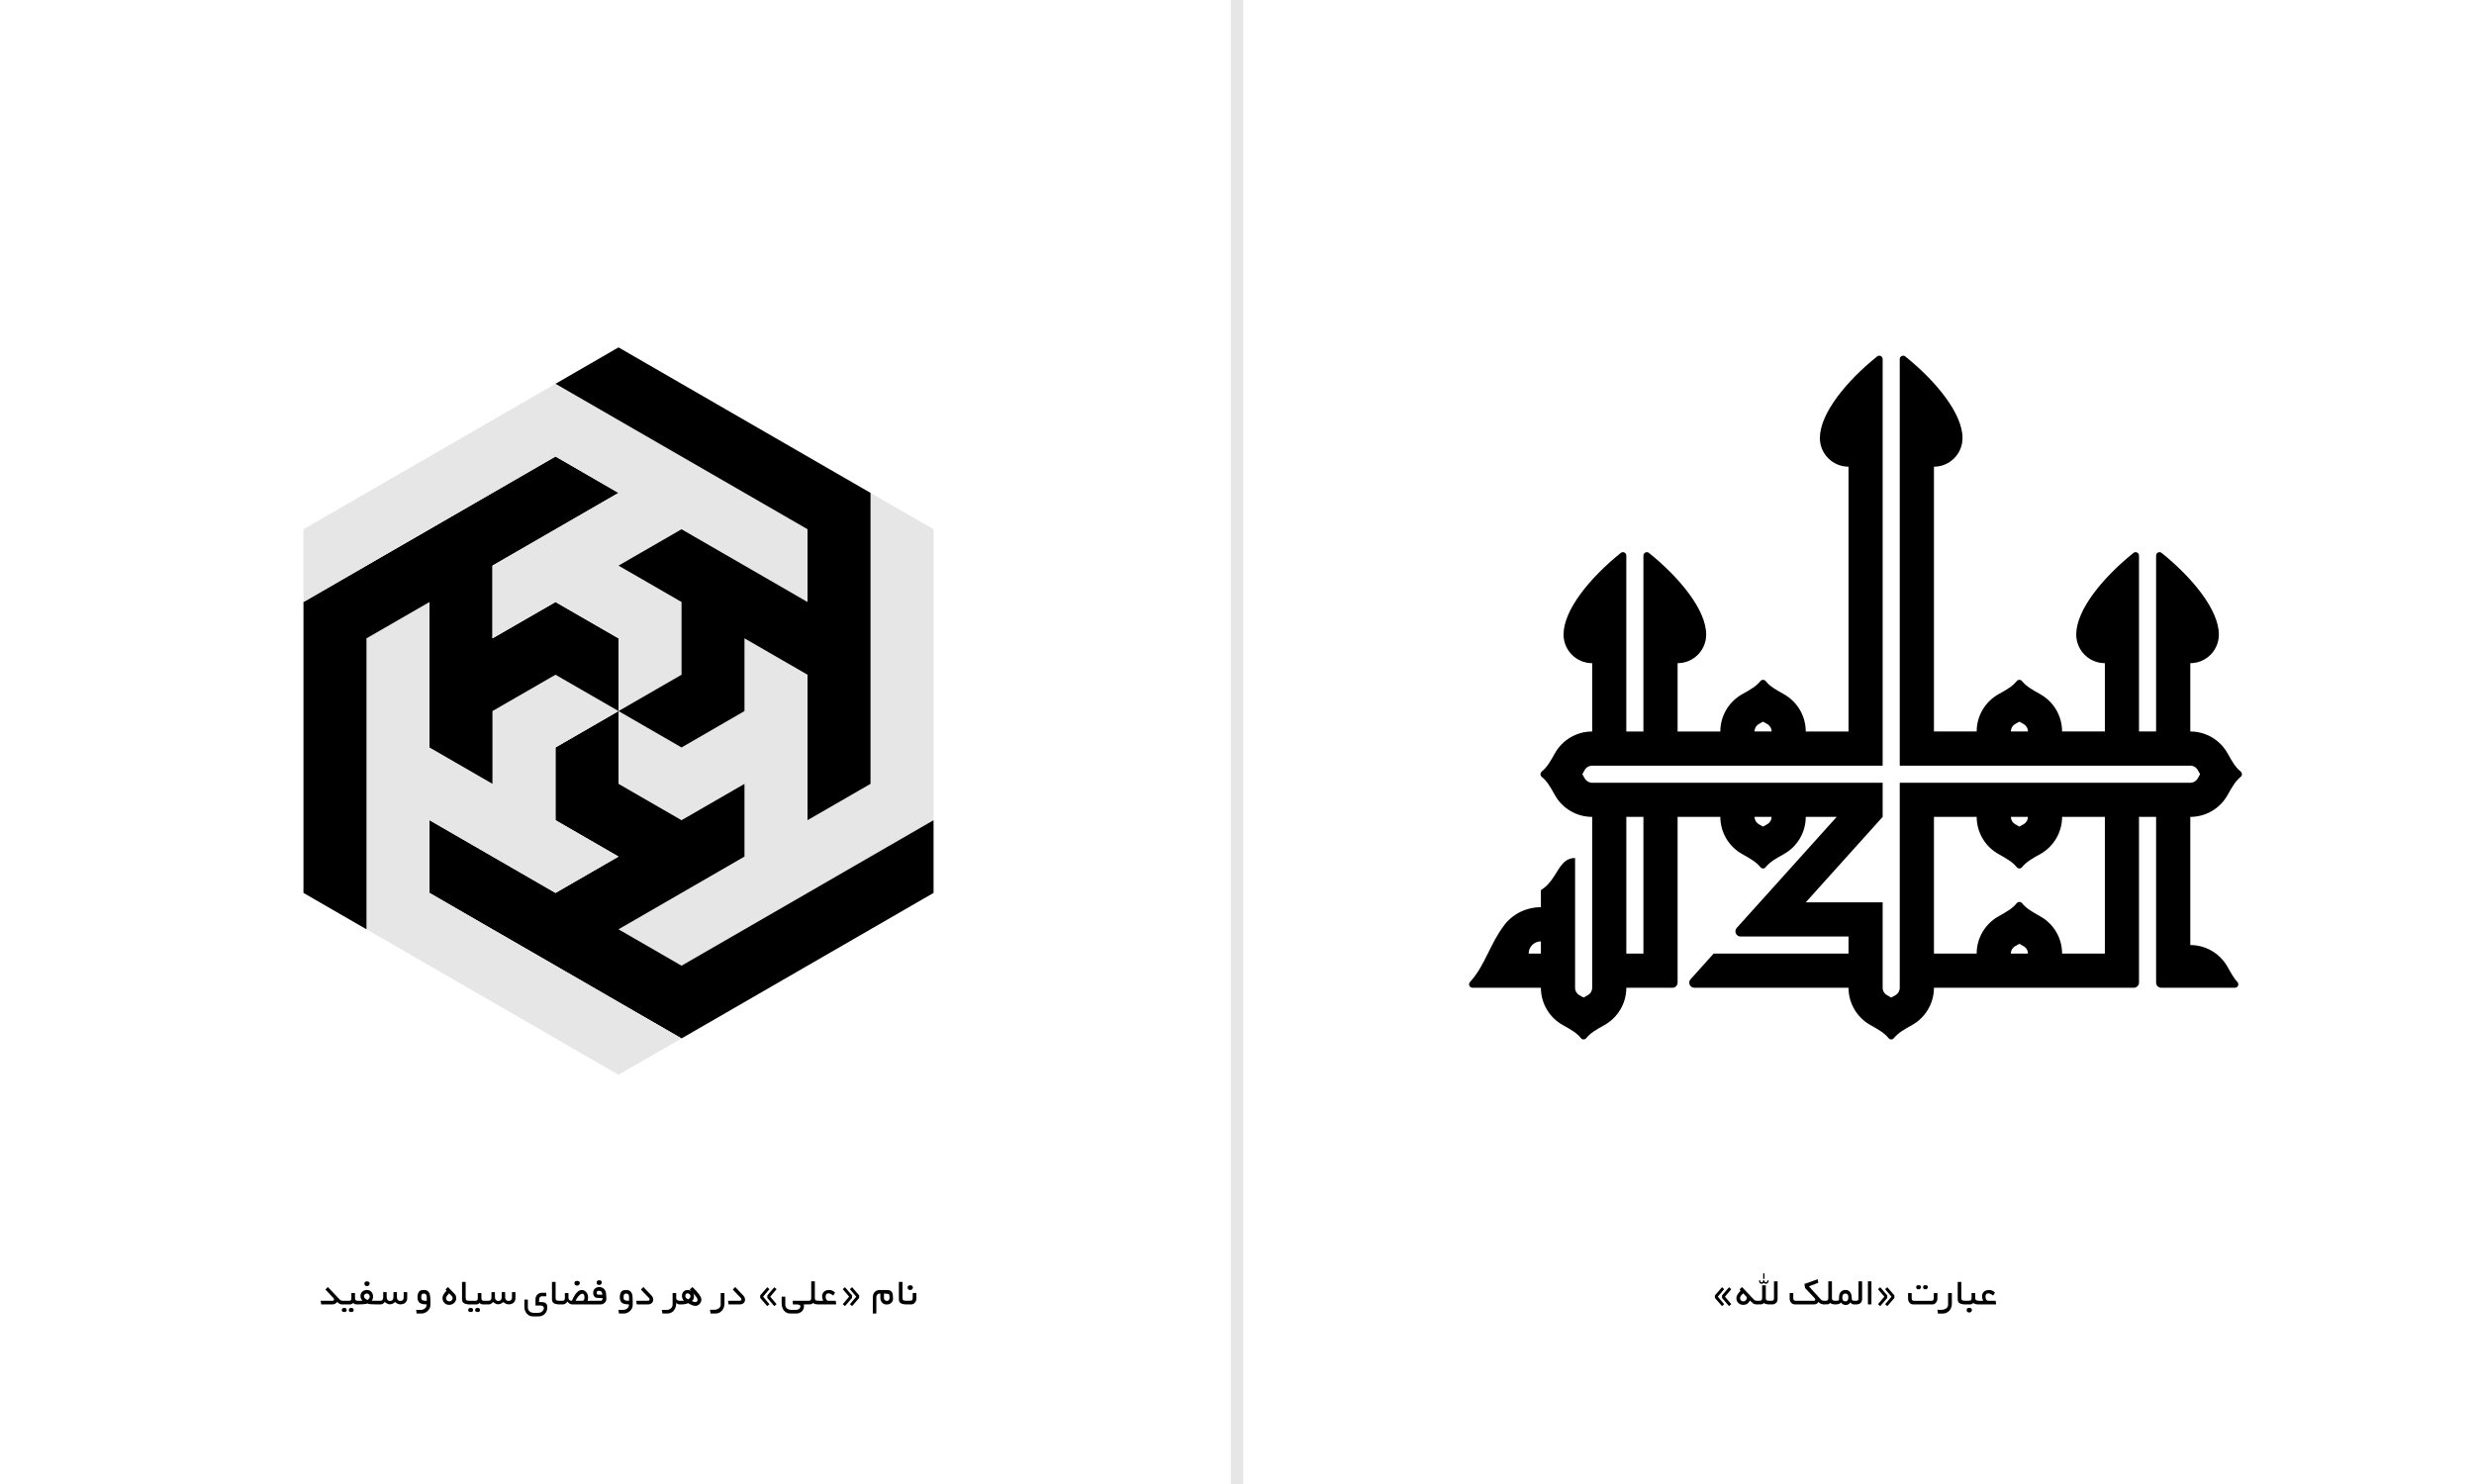
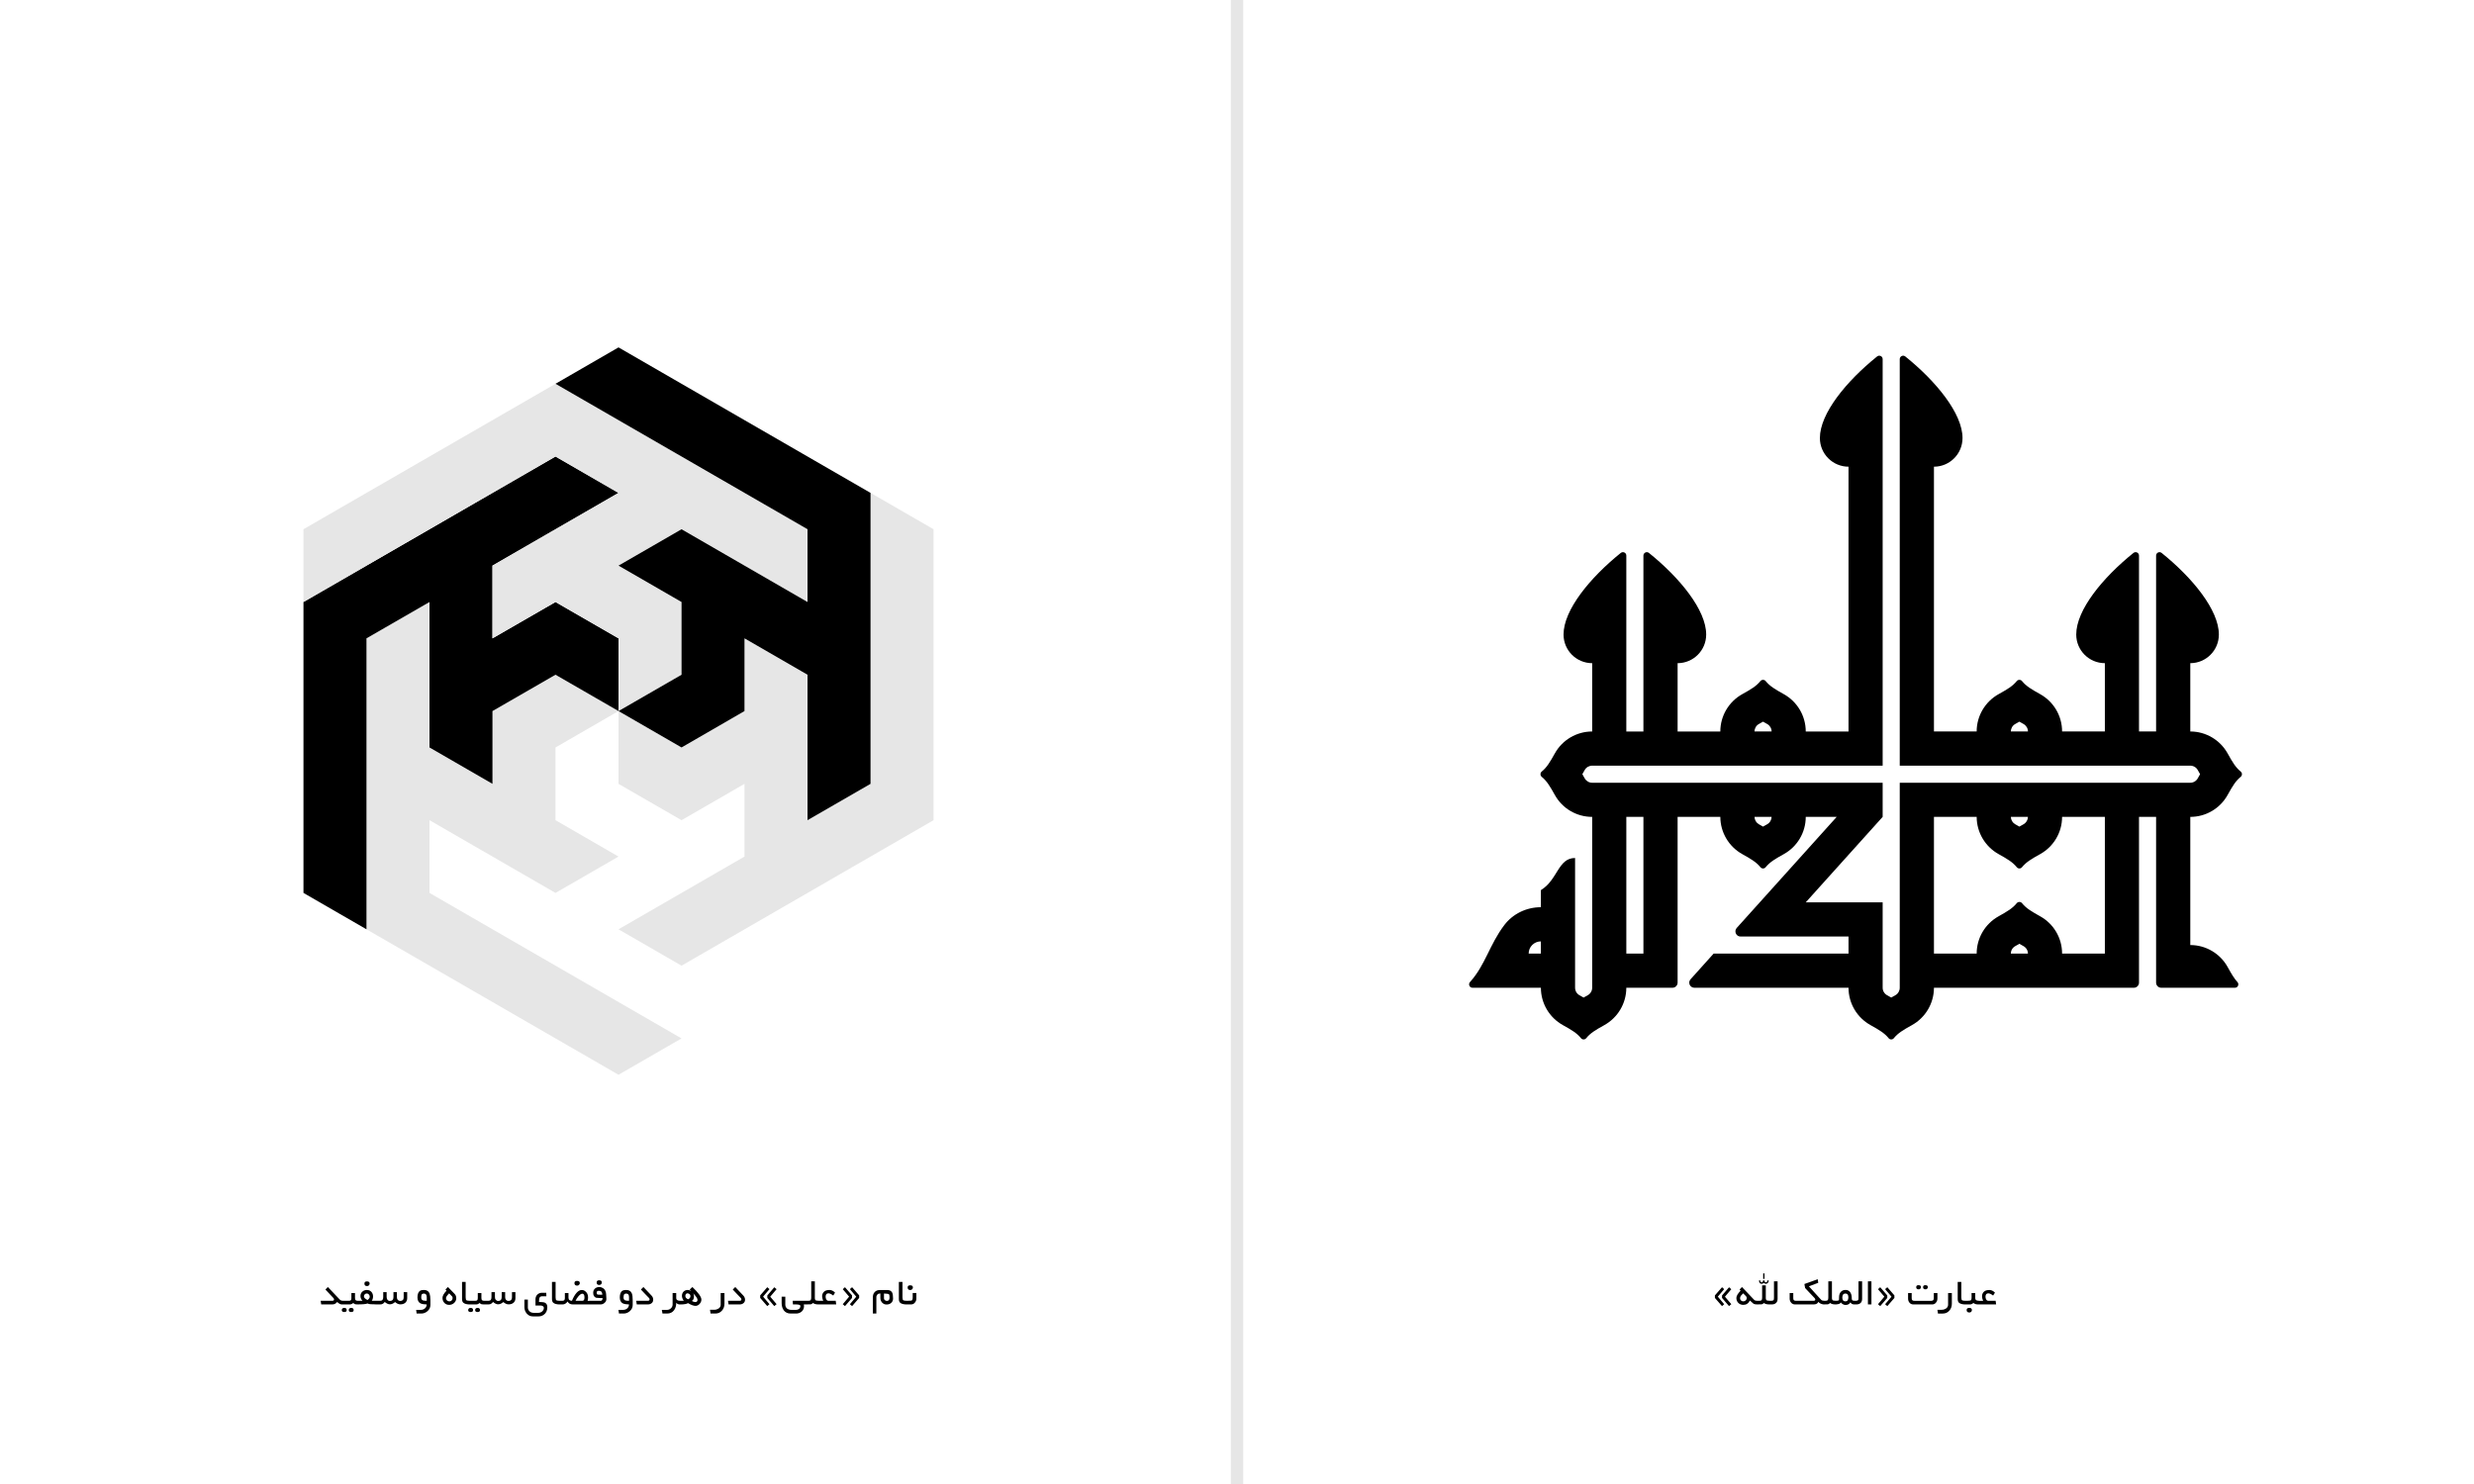
<svg xmlns="http://www.w3.org/2000/svg" xml:space="preserve" width="900px" height="540px" version="1.1" shape-rendering="geometricPrecision" text-rendering="geometricPrecision" image-rendering="optimizeQuality" fill-rule="evenodd" clip-rule="evenodd" viewBox="0 0 493.47 296.08">
  <g id="Layer_x0020_1">
    <rect fill="white" width="493.47" height="296.08" />
    <path fill="black" d="M404.5 190.25l-3.41 0c0,-0.61 0.33,-1.18 0.87,-1.48 0.29,-0.16 0.56,-0.32 0.83,-0.47 0.27,0.15 0.55,0.31 0.83,0.47 0.54,0.3 0.88,0.87 0.88,1.48zm-3.41 -27.27l3.41 0c-0.01,0.61 -0.34,1.17 -0.88,1.47 -0.28,0.16 -0.56,0.31 -0.83,0.47 -0.27,-0.16 -0.54,-0.31 -0.83,-0.47 -0.53,-0.3 -0.86,-0.86 -0.87,-1.47zm3.41 -17.04c0,-0.62 -0.34,-1.19 -0.88,-1.49 -0.28,-0.16 -0.56,-0.31 -0.83,-0.47 -0.27,0.16 -0.54,0.31 -0.83,0.47 -0.54,0.3 -0.87,0.87 -0.87,1.49l3.41 0zm-54.54 17.04l3.41 0c-0.01,0.61 -0.34,1.17 -0.88,1.47 -0.28,0.16 -0.56,0.31 -0.83,0.47 -0.27,-0.16 -0.54,-0.31 -0.83,-0.47 -0.53,-0.3 -0.86,-0.86 -0.87,-1.47zm3.41 -17.04l-3.41 0c0,-0.62 0.33,-1.19 0.87,-1.49 0.29,-0.16 0.56,-0.31 0.83,-0.47 0.27,0.16 0.55,0.31 0.83,0.47 0.54,0.3 0.88,0.87 0.88,1.49zm-46.02 41.88c-1.35,0 -2.44,1.09 -2.44,2.43l2.44 0 0 -2.43zm17.04 2.43l3.41 0 0 -27.27 -3.41 0 0 27.27zm61.36 -97.14l0 52.83 8.52 0c0,-3.11 1.69,-5.95 4.38,-7.45 1.77,-0.98 2.81,-1.61 3.61,-2.6 0.14,-0.17 0.32,-0.25 0.53,-0.25 0.22,0 0.4,0.08 0.53,0.25 0.81,0.99 1.84,1.62 3.61,2.6 2.7,1.5 4.38,4.34 4.38,7.45l8.53 0 0 -13.63c-3.15,0 -5.71,-2.56 -5.71,-5.71 0,-4.92 5.29,-11.35 11.41,-16.28 0.21,-0.17 0.48,-0.2 0.73,-0.09 0.24,0.12 0.38,0.35 0.38,0.62l0 35.09 3.41 0 0 -35.09c0,-0.27 0.15,-0.5 0.39,-0.62 0.24,-0.11 0.51,-0.08 0.72,0.09 6.12,4.93 11.41,11.36 11.41,16.28 0,3.15 -2.55,5.71 -5.7,5.71l0 13.63c3.11,0 5.95,1.69 7.45,4.38 0.98,1.77 1.61,2.81 2.6,3.61 0.17,0.14 0.25,0.32 0.25,0.53 0,0.22 -0.08,0.4 -0.25,0.53 -0.99,0.81 -1.62,1.84 -2.6,3.61 -1.5,2.7 -4.34,4.38 -7.45,4.38l0 25.57c3.11,0 5.95,1.69 7.45,4.38 0.75,1.36 1.29,2.28 1.95,3 0.19,0.2 0.23,0.48 0.12,0.74 -0.11,0.25 -0.34,0.4 -0.62,0.4l-14.69 0c-0.57,0 -1.03,-0.46 -1.03,-1.02l0 -33.07 -3.41 0 0 33.07c0,0.56 -0.46,1.02 -1.02,1.02l-39.88 0c0,3.11 -1.69,5.95 -4.38,7.45 -1.77,0.98 -2.81,1.61 -3.61,2.6 -0.14,0.17 -0.32,0.26 -0.53,0.26 -0.22,0 -0.4,-0.09 -0.53,-0.26 -0.81,-0.99 -1.84,-1.62 -3.61,-2.6 -2.69,-1.5 -4.38,-4.34 -4.38,-7.45l-30.74 0c-0.41,0 -0.77,-0.23 -0.94,-0.6 -0.16,-0.38 -0.1,-0.8 0.18,-1.1l4.6 -5.12 26.9 0 0 -3.4 -21.54 0c-0.41,0 -0.76,-0.23 -0.93,-0.61 -0.17,-0.38 -0.1,-0.79 0.17,-1.1l19.94 -22.16 -6.17 0c0,3.1 -1.69,5.94 -4.38,7.43 -1.77,0.98 -2.8,1.61 -3.61,2.6 -0.13,0.17 -0.31,0.26 -0.53,0.26 -0.21,0 -0.39,-0.09 -0.53,-0.26 -0.8,-0.99 -1.84,-1.62 -3.61,-2.6 -2.68,-1.49 -4.37,-4.33 -4.38,-7.43l-8.52 0 0 33.07c0,0.56 -0.46,1.02 -1.02,1.02 -3.07,0 -6.14,0 -9.21,0 0,3.11 -1.69,5.95 -4.38,7.45 -1.77,0.98 -2.81,1.61 -3.61,2.6 -0.13,0.17 -0.32,0.26 -0.53,0.26 -0.21,0 -0.4,-0.09 -0.53,-0.26 -0.8,-0.99 -1.84,-1.62 -3.61,-2.6 -2.69,-1.5 -4.38,-4.34 -4.38,-7.45l-13.64 0c-0.27,0 -0.51,-0.15 -0.62,-0.4 -0.11,-0.25 -0.07,-0.53 0.12,-0.74 3.08,-3.41 3.87,-7.44 6.84,-11.36 1.69,-2.24 4.4,-3.57 7.3,-3.57l0 -3.41c3.38,-2.05 3.41,-6.41 6.82,-6.41l0 25.89c0,0.62 0.33,1.19 0.87,1.49 0.28,0.16 0.56,0.31 0.83,0.47 0.27,-0.16 0.55,-0.31 0.83,-0.47 0.54,-0.3 0.88,-0.87 0.88,-1.49l0 -34.09c-3.11,0 -5.96,-1.68 -7.45,-4.38 -0.99,-1.77 -1.61,-2.8 -2.61,-3.61 -0.16,-0.13 -0.25,-0.31 -0.25,-0.53 0,-0.21 0.09,-0.39 0.25,-0.53 1,-0.8 1.62,-1.84 2.61,-3.61 1.49,-2.69 4.34,-4.38 7.45,-4.38l0 -13.63c-3.15,0 -5.71,-2.56 -5.71,-5.71 0,-4.92 5.29,-11.35 11.41,-16.28 0.21,-0.17 0.48,-0.2 0.73,-0.09 0.24,0.12 0.38,0.35 0.38,0.62l0 35.09 3.41 0 0 -35.09c0,-0.27 0.15,-0.5 0.39,-0.62 0.24,-0.11 0.51,-0.08 0.72,0.09 6.12,4.93 11.41,11.36 11.41,16.28 0,3.15 -2.55,5.71 -5.7,5.71l0 13.63 8.52 0c0,-3.11 1.69,-5.95 4.38,-7.45 1.77,-0.98 2.81,-1.61 3.61,-2.6 0.14,-0.17 0.32,-0.25 0.53,-0.25 0.22,0 0.4,0.08 0.53,0.25 0.81,0.99 1.84,1.62 3.61,2.6 2.69,1.5 4.38,4.34 4.38,7.45l8.53 0 0 -52.83c-3.15,0 -5.71,-2.56 -5.71,-5.71 0,-4.92 5.29,-11.35 11.41,-16.28 0.21,-0.17 0.48,-0.2 0.73,-0.09 0.24,0.12 0.38,0.35 0.38,0.62l0 81.11 -57.94 0c-0.62,0 -1.19,0.33 -1.49,0.87 -0.16,0.29 -0.32,0.56 -0.47,0.83 0.15,0.27 0.31,0.55 0.47,0.83 0.3,0.54 0.87,0.88 1.49,0.88l57.94 0 0 6.81 -15.34 17.05 15.34 0c0,5.68 0,11.36 0,17.04 0,0.62 0.34,1.19 0.88,1.49 0.28,0.16 0.56,0.31 0.83,0.47 0.27,-0.16 0.54,-0.31 0.83,-0.47 0.54,-0.3 0.87,-0.87 0.87,-1.49l0 -40.9 57.95 0c0.62,0 1.19,-0.34 1.49,-0.88 0.16,-0.28 0.31,-0.56 0.47,-0.83 -0.16,-0.27 -0.31,-0.54 -0.47,-0.83 -0.3,-0.54 -0.87,-0.87 -1.49,-0.87l-57.95 0 0 -81.11c0,-0.27 0.15,-0.5 0.39,-0.62 0.24,-0.11 0.51,-0.08 0.72,0.09 6.12,4.93 11.41,11.36 11.41,16.28 0,3.15 -2.55,5.71 -5.7,5.71zm25.56 69.87l8.53 0 0 27.27 -8.53 0c0,-3.1 -1.68,-5.95 -4.38,-7.44 -1.77,-0.99 -2.8,-1.61 -3.61,-2.61 -0.13,-0.16 -0.31,-0.25 -0.53,-0.25 -0.21,0 -0.39,0.09 -0.53,0.25 -0.8,1 -1.84,1.62 -3.61,2.61 -2.69,1.49 -4.38,4.34 -4.38,7.44l-8.52 0 0 -27.27 8.52 0c0.01,3.1 1.7,5.94 4.38,7.43 1.77,0.98 2.81,1.61 3.61,2.6 0.14,0.17 0.32,0.26 0.53,0.26 0.22,0 0.4,-0.09 0.53,-0.26 0.81,-0.99 1.84,-1.62 3.61,-2.6 2.69,-1.49 4.38,-4.33 4.38,-7.43z" />
    <line fill="none" stroke="#E6E6E6" stroke-width="2.47" stroke-miterlimit="22.926" x1="246.74" y1="0" x2="246.74" y2="296.08" />
    <path fill="black" fill-rule="nonzero" d="M343.91 260.21l-0.43 0.38 -1.42 -1.63 0 -0.51 1.42 -1.63 0.43 0.38 -1.27 1.5 1.27 1.51zm1.42 -0.01l-0.45 0.39 -1.4 -1.63 0 -0.5 1.4 -1.63 0.45 0.38 -1.27 1.5 1.27 1.49zm3.08 -1.19c0,-0.18 -0.05,-0.3 -0.14,-0.39l-0.57 -0.58c-0.1,0.11 -0.19,0.19 -0.26,0.27 -0.08,0.07 -0.13,0.12 -0.16,0.16 -0.14,0.18 -0.21,0.36 -0.21,0.54 0,0.18 0.07,0.33 0.19,0.45 0.13,0.12 0.28,0.18 0.46,0.18 0.09,0 0.18,-0.02 0.26,-0.05 0.08,-0.03 0.15,-0.08 0.22,-0.14 0.14,-0.13 0.21,-0.28 0.21,-0.44zm2.19 0.52l0 0.72 -0.15 0c-0.3,0 -0.53,-0.04 -0.68,-0.13 -0.03,-0.02 -0.11,-0.08 -0.22,-0.19 -0.12,-0.1 -0.29,-0.26 -0.51,-0.46 -0.28,0.58 -0.72,0.87 -1.32,0.87 -0.4,0 -0.73,-0.13 -0.99,-0.39 -0.26,-0.26 -0.39,-0.59 -0.39,-0.99 0,-0.1 0.02,-0.21 0.06,-0.33 0.04,-0.11 0.1,-0.23 0.17,-0.36 0.08,-0.12 0.17,-0.24 0.27,-0.37 0.1,-0.13 0.22,-0.26 0.34,-0.39 -0.03,-0.04 -0.07,-0.08 -0.1,-0.12 -0.04,-0.04 -0.07,-0.07 -0.1,-0.11l0.48 -0.5 2.17 2.29c0.18,0.2 0.29,0.31 0.34,0.35l0 0c0.1,0.05 0.27,0.09 0.48,0.11l0.15 0zm2.52 0.72l-0.22 0c-0.48,0 -0.82,-0.09 -1.05,-0.28 -0.17,0.14 -0.32,0.23 -0.46,0.26 -0.09,0.02 -0.41,0.02 -0.95,0.02l0 -0.72 0.51 0c0.23,0 0.38,-0.06 0.45,-0.19 0.05,-0.08 0.08,-0.25 0.08,-0.51l0 -2.39 0.73 0 0 2.54c0,0.13 0.02,0.23 0.06,0.31 0.04,0.08 0.1,0.14 0.17,0.17 0.08,0.03 0.3,0.05 0.68,0.07l0 0.72zm-1.17 -5.1l-0.26 0 0 -1.09 0.26 0 0 1.09zm0.84 0.31c0,0.1 -0.01,0.19 -0.04,0.26 -0.03,0.08 -0.07,0.15 -0.11,0.21 -0.06,0.07 -0.12,0.12 -0.19,0.15 -0.07,0.04 -0.14,0.06 -0.23,0.06 -0.05,0 -0.12,-0.02 -0.19,-0.05 -0.08,-0.04 -0.15,-0.09 -0.23,-0.15 -0.06,0.07 -0.13,0.12 -0.2,0.15 -0.08,0.03 -0.15,0.05 -0.24,0.05 -0.16,0 -0.3,-0.07 -0.39,-0.22 -0.08,-0.13 -0.12,-0.28 -0.12,-0.46l0.26 0c0,0.26 0.09,0.39 0.27,0.39 0.09,0 0.16,-0.03 0.21,-0.1 0.05,-0.07 0.08,-0.16 0.08,-0.29l0.28 0c0,0.26 0.09,0.39 0.28,0.39 0.1,0 0.17,-0.03 0.22,-0.1 0.04,-0.07 0.07,-0.16 0.07,-0.29l0.27 0zm1.77 3.69c0,0.35 -0.1,0.62 -0.31,0.81 -0.2,0.19 -0.48,0.29 -0.84,0.29l-0.54 0 0 -0.72 0.48 0c0.23,-0.02 0.37,-0.08 0.43,-0.18 0.04,-0.06 0.06,-0.23 0.06,-0.52l0 -3.19 0.72 0 0 3.51zm9.32 1.1c-0.26,0 -0.49,-0.05 -0.69,-0.14 -0.21,-0.09 -0.37,-0.22 -0.5,-0.37 -0.14,0.34 -0.44,0.51 -0.93,0.51l-3.76 0c-0.15,0 -0.29,-0.03 -0.42,-0.1 -0.13,-0.06 -0.24,-0.15 -0.33,-0.27 -0.09,-0.1 -0.16,-0.22 -0.21,-0.36 -0.05,-0.14 -0.07,-0.28 -0.07,-0.44l0 -1.1 0.72 0 0 1c0,0.09 0.01,0.18 0.02,0.25 0.02,0.07 0.05,0.12 0.09,0.17 0.05,0.04 0.1,0.08 0.17,0.1 0.07,0.02 0.16,0.03 0.26,0.03l3.5 0c0.24,0 0.35,-0.09 0.35,-0.26 0,-0.09 -0.06,-0.2 -0.17,-0.32 -0.31,-0.33 -0.62,-0.65 -0.93,-0.98 -0.31,-0.33 -0.62,-0.66 -0.93,-0.99l-0.14 -0.8 2.66 -0.95 0.1 0.71 -1.86 0.7c0.32,0.36 0.65,0.73 0.99,1.1 0.34,0.38 0.67,0.74 1,1.1 0.08,0.09 0.16,0.18 0.25,0.27 0.09,0.09 0.17,0.18 0.25,0.26 0.09,0.09 0.28,0.14 0.58,0.16l0 0.72zm2.43 0l-0.22 0c-0.48,0 -0.82,-0.1 -1.04,-0.29 -0.17,0.15 -0.32,0.24 -0.46,0.27 -0.09,0.01 -0.41,0.02 -0.95,0.02l0 -0.72 0.5 0c0.23,0 0.38,-0.06 0.46,-0.19 0.05,-0.08 0.08,-0.25 0.08,-0.51l0 -3.19 0.72 0 0 3.34c0,0.13 0.02,0.23 0.06,0.31 0.04,0.08 0.09,0.14 0.17,0.17 0.08,0.03 0.3,0.05 0.68,0.07l0 0.72zm2.37 -1.42c0,-0.5 -0.2,-0.75 -0.59,-0.75 -0.41,0 -0.62,0.27 -0.62,0.81 0,0.5 0.21,0.75 0.62,0.75 0.39,0 0.59,-0.27 0.59,-0.81zm1.3 1.42c-0.25,0 -0.42,-0.02 -0.53,-0.07 -0.14,-0.06 -0.26,-0.18 -0.36,-0.34 -0.21,0.35 -0.54,0.52 -0.99,0.52 -0.18,0 -0.35,-0.05 -0.53,-0.16 -0.09,-0.05 -0.17,-0.11 -0.24,-0.17 -0.07,-0.06 -0.12,-0.12 -0.17,-0.19 -0.07,0.27 -0.43,0.4 -1.09,0.41l0 -0.72c0.4,0 0.64,-0.04 0.71,-0.12 0.03,-0.04 0.04,-0.23 0.04,-0.55 0,-0.44 0.1,-0.8 0.31,-1.06 0.24,-0.29 0.56,-0.44 0.99,-0.44 0.39,0 0.69,0.15 0.92,0.45 0.19,0.29 0.3,0.63 0.31,1.05 0,0.15 0,0.25 0.01,0.29 0.01,0.18 0.08,0.28 0.18,0.32 0.03,0.01 0.08,0.02 0.15,0.03 0.07,0.01 0.16,0.02 0.29,0.03l0 0.72zm1.44 -1.1c0,0.35 -0.1,0.62 -0.3,0.81 -0.21,0.19 -0.49,0.29 -0.84,0.29l-0.54 0 0 -0.72 0.48 0c0.22,-0.02 0.37,-0.08 0.43,-0.18 0.04,-0.06 0.05,-0.23 0.05,-0.52l0 -3.19 0.72 0 0 3.51zm1.86 1.1l-0.7 0 0 -4.61 0.7 0 0 4.61zm4.58 -1.29l-1.41 1.63 -0.44 -0.38 1.27 -1.5c-0.02,-0.03 -0.05,-0.05 -0.07,-0.08 -0.03,-0.03 -0.05,-0.06 -0.07,-0.09 -0.08,-0.1 -0.16,-0.19 -0.24,-0.29 -0.09,-0.1 -0.17,-0.2 -0.25,-0.29 -0.03,-0.04 -0.06,-0.07 -0.09,-0.1 -0.03,-0.04 -0.06,-0.07 -0.09,-0.11 -0.08,-0.09 -0.16,-0.19 -0.24,-0.28 -0.07,-0.1 -0.15,-0.19 -0.22,-0.27l0.44 -0.38 1.41 1.63 0 0.51zm-1.42 0l-1.41 1.63 -0.44 -0.38 1.27 -1.51c0,0 -0.01,-0.01 -0.01,-0.01 -0.01,-0.01 -0.01,-0.02 -0.02,-0.02 -0.01,-0.02 -0.03,-0.04 -0.05,-0.06 -0.01,-0.02 -0.03,-0.04 -0.05,-0.06 -0.09,-0.12 -0.2,-0.23 -0.31,-0.36 -0.11,-0.13 -0.21,-0.25 -0.31,-0.37 -0.09,-0.1 -0.18,-0.21 -0.27,-0.31 -0.09,-0.11 -0.18,-0.21 -0.25,-0.3l0.44 -0.39 1.41 1.63 0 0.51zm6.73 -2.15c0,0.05 -0.02,0.11 -0.04,0.16 -0.02,0.06 -0.06,0.1 -0.1,0.14 -0.04,0.04 -0.09,0.07 -0.14,0.1 -0.06,0.02 -0.12,0.03 -0.18,0.03 -0.33,0 -0.5,-0.14 -0.5,-0.43 0,-0.27 0.15,-0.4 0.45,-0.4 0.34,0 0.51,0.13 0.51,0.4zm1.37 0c0,0.12 -0.05,0.22 -0.14,0.3 -0.04,0.04 -0.09,0.07 -0.15,0.1 -0.05,0.02 -0.11,0.03 -0.17,0.03 -0.33,0 -0.5,-0.14 -0.5,-0.43 0,-0.27 0.15,-0.4 0.45,-0.4 0.34,0 0.51,0.13 0.51,0.4zm1.9 2.27c0,0.31 -0.09,0.57 -0.28,0.8 -0.19,0.25 -0.45,0.37 -0.75,0.37l-3.79 0c-0.3,0 -0.56,-0.12 -0.76,-0.36 -0.18,-0.22 -0.27,-0.48 -0.27,-0.81l0 -1.1 0.72 0 0 1c0,0.19 0.03,0.34 0.11,0.42 0.08,0.09 0.22,0.13 0.42,0.13l3.34 0c0.2,0 0.34,-0.04 0.42,-0.13 0.08,-0.08 0.12,-0.23 0.12,-0.42l0 -1 0.72 0 0 1.1zm2.88 1.05c0,0.53 -0.17,0.99 -0.5,1.36 -0.34,0.39 -0.78,0.58 -1.3,0.58l-0.97 0 -0.11 -0.75 0.81 0c0.17,0 0.33,-0.02 0.49,-0.06 0.15,-0.05 0.28,-0.11 0.41,-0.19 0.13,-0.09 0.24,-0.2 0.31,-0.33 0.08,-0.13 0.11,-0.28 0.11,-0.44l0 -2.31 0.75 0 0 2.14zm2.7 0.12c-0.61,0 -1.04,-0.12 -1.3,-0.36 -0.15,-0.15 -0.23,-0.39 -0.23,-0.73l0 -3.4 0.72 0 0 3.07c0,0.34 0.06,0.54 0.17,0.6 0.07,0.05 0.28,0.08 0.64,0.1l0 0.72zm1.3 1.12c0,0.13 -0.04,0.25 -0.14,0.35 -0.05,0.04 -0.1,0.08 -0.16,0.1 -0.06,0.03 -0.13,0.04 -0.2,0.04 -0.36,0 -0.55,-0.16 -0.55,-0.49 0,-0.29 0.18,-0.43 0.52,-0.43 0.36,0 0.53,0.14 0.53,0.43zm1.48 -1.12l-0.24 0c-0.4,0 -0.71,-0.1 -0.93,-0.29 -0.23,0.19 -0.46,0.29 -0.68,0.29l-1.18 0 0 -0.72c0.74,0 1.16,-0.02 1.25,-0.06 0.16,-0.04 0.24,-0.26 0.24,-0.64 0,-0.03 0,-0.06 0,-0.11 0,-0.04 0,-0.09 0,-0.14 0,-0.03 0,-0.05 0,-0.08 0,-0.02 0,-0.05 0,-0.08 -0.01,-0.08 -0.01,-0.16 -0.01,-0.25 0,-0.08 0,-0.14 0,-0.19l0.74 0 0 1c0,0.23 0.08,0.38 0.24,0.45 0.1,0.05 0.29,0.08 0.57,0.1l0 0.72zm3.35 0l-3.6 0 0 -0.72 1.01 0c-0.07,-0.17 -0.13,-0.33 -0.17,-0.49 -0.03,-0.15 -0.05,-0.29 -0.05,-0.42 0,-0.28 0.08,-0.53 0.23,-0.74 0.16,-0.21 0.37,-0.36 0.63,-0.43 0.18,-0.05 0.38,-0.08 0.61,-0.08 0.39,0 0.76,0.18 1.11,0.53l-0.37 0.58c-0.38,-0.29 -0.7,-0.44 -0.95,-0.44 -0.38,0 -0.57,0.23 -0.57,0.69 0,0.19 0.05,0.37 0.14,0.53 0.1,0.18 0.25,0.27 0.45,0.27l1.43 0 0.1 0.72z" />
    <g id="_2186953403856">
      <polygon fill="#E6E6E6" points="186.21,105.59 186.21,163.64 135.94,192.67 123.37,185.41 148.5,170.9 148.5,156.39 135.94,163.64 123.37,156.39 123.37,141.87 135.94,149.13 148.5,141.87 148.5,127.36 161.07,134.62 161.07,163.64 173.64,156.39 173.64,98.34 " />
-       <polygon fill="black" points="186.21,178.15 135.94,207.18 85.67,178.15 85.67,163.64 110.8,178.15 123.37,170.9 110.8,163.64 110.8,149.13 123.37,141.87 123.37,156.39 135.94,163.64 148.5,156.39 148.5,170.9 123.37,185.41 135.94,192.67 186.21,163.64 " />
      <polygon fill="#E6E6E6" points="123.37,214.43 73.1,185.41 73.1,127.36 85.67,120.11 85.67,149.13 98.23,156.39 98.23,141.87 110.8,134.62 123.37,141.87 110.8,149.13 110.8,163.64 123.37,170.9 110.8,178.15 85.67,163.64 85.67,178.15 135.94,207.18 " />
      <polygon fill="black" points="60.53,178.15 60.53,120.11 110.8,91.08 123.37,98.34 98.23,112.85 98.23,127.36 110.8,120.11 123.37,127.36 123.37,141.87 110.8,134.62 98.23,141.87 98.23,156.39 85.67,149.13 85.67,120.11 73.1,127.36 73.1,185.41 " />
      <polygon fill="#E6E6E6" points="60.53,105.59 110.8,76.57 161.07,105.59 161.07,120.11 135.94,105.59 123.37,112.85 135.94,120.11 135.94,134.62 123.37,141.87 123.37,127.36 110.8,120.11 98.23,127.36 98.23,112.85 123.37,98.34 110.8,91.08 60.53,120.11 " />
      <polygon fill="black" points="123.37,69.31 173.64,98.34 173.64,156.39 161.07,163.64 161.07,134.62 148.5,127.36 148.5,141.87 135.94,149.13 123.37,141.87 135.94,134.62 135.94,120.11 123.37,112.85 135.94,105.59 161.07,120.11 161.07,105.59 110.8,76.57 " />
    </g>
    <path fill="black" fill-rule="nonzero" d="M68.48 260.25l-0.32 0c-0.14,0 -0.28,-0.04 -0.43,-0.13 -0.15,-0.08 -0.31,-0.2 -0.48,-0.36 -0.11,0.16 -0.25,0.28 -0.41,0.36 -0.16,0.09 -0.34,0.13 -0.54,0.13l-2.23 0 -0.11 -0.72 2.29 0c0.25,0 0.38,-0.09 0.38,-0.27 0,-0.1 -0.04,-0.19 -0.11,-0.27l-1.61 -1.71 0.49 -0.5 2.17 2.29c0.09,0.1 0.17,0.18 0.23,0.24 0.06,0.06 0.11,0.09 0.15,0.11 0.12,0.07 0.29,0.11 0.53,0.11l0 0.72zm2.06 1.13c0,0.26 -0.16,0.39 -0.47,0.39 -0.34,0 -0.51,-0.13 -0.51,-0.39 0,-0.13 0.05,-0.24 0.14,-0.32 0.09,-0.08 0.2,-0.12 0.32,-0.12 0.34,0 0.52,0.14 0.52,0.44zm-1.39 0c0,0.26 -0.15,0.39 -0.46,0.39 -0.34,0 -0.52,-0.13 -0.52,-0.39 0,-0.07 0.02,-0.13 0.04,-0.18 0.03,-0.06 0.06,-0.1 0.1,-0.14 0.04,-0.04 0.09,-0.07 0.15,-0.09 0.05,-0.02 0.11,-0.03 0.18,-0.03 0.34,0 0.51,0.14 0.51,0.44zm2.34 -1.13c-0.29,0 -0.52,-0.01 -0.67,-0.04 -0.11,-0.04 -0.23,-0.13 -0.36,-0.25 -0.22,0.19 -0.44,0.29 -0.67,0.29l-1.55 0 0 -0.72 1.32 0c0.11,0 0.19,-0.01 0.26,-0.03 0.07,-0.02 0.12,-0.05 0.16,-0.1 0.04,-0.04 0.07,-0.1 0.09,-0.17 0.01,-0.07 0.02,-0.15 0.02,-0.25l0 -1 0.72 0 0 1c0,0.24 0.06,0.39 0.18,0.46 0.07,0.06 0.23,0.09 0.5,0.09l0 0.72zm2.24 -4.16c0,0.14 -0.05,0.26 -0.15,0.36 -0.1,0.1 -0.22,0.14 -0.37,0.14 -0.35,0 -0.52,-0.16 -0.52,-0.5 0,-0.29 0.16,-0.43 0.5,-0.43 0.36,0 0.54,0.14 0.54,0.43zm0.02 2.63c0,-0.07 -0.01,-0.15 -0.04,-0.23 -0.04,-0.08 -0.08,-0.15 -0.13,-0.22 -0.12,-0.13 -0.26,-0.2 -0.41,-0.2 -0.16,0 -0.3,0.05 -0.41,0.17 -0.11,0.1 -0.17,0.23 -0.17,0.39 0,0.14 0.06,0.27 0.19,0.4 0.12,0.13 0.3,0.24 0.53,0.34 0.14,-0.1 0.25,-0.21 0.33,-0.33 0.08,-0.11 0.11,-0.22 0.11,-0.32zm1.35 1.53c-0.05,-0.02 -0.19,-0.02 -0.42,-0.02l-0.72 -0.02c-0.12,0 -0.23,-0.01 -0.35,-0.04 -0.11,-0.02 -0.21,-0.06 -0.31,-0.11 -0.12,0.06 -0.36,0.11 -0.7,0.14 -0.34,0.03 -0.79,0.05 -1.35,0.05l0 -0.72 1.05 0c-0.27,-0.3 -0.4,-0.61 -0.4,-0.95 0,-0.19 0.03,-0.36 0.1,-0.5 0.06,-0.15 0.16,-0.28 0.28,-0.38 0.24,-0.22 0.55,-0.33 0.92,-0.33 0.18,0 0.35,0.04 0.5,0.1 0.14,0.07 0.27,0.16 0.39,0.29 0.21,0.24 0.32,0.54 0.32,0.9 0,0.33 -0.09,0.62 -0.26,0.87l0.95 0 0 0.72zm6.12 -1.25c0,0.2 -0.03,0.37 -0.1,0.53 -0.07,0.15 -0.16,0.28 -0.28,0.39 -0.12,0.1 -0.26,0.18 -0.43,0.24 -0.17,0.05 -0.36,0.08 -0.57,0.08 -0.33,0 -0.68,-0.15 -1.03,-0.46 -0.36,0.3 -0.7,0.45 -1.04,0.45 -0.3,0 -0.63,-0.14 -0.99,-0.44l-0.04 -0.03c-0.05,0.07 -0.11,0.14 -0.17,0.2 -0.06,0.06 -0.12,0.11 -0.19,0.15 -0.07,0.05 -0.16,0.08 -0.25,0.11 -0.09,0.02 -0.2,0.03 -0.32,0.03l-0.92 0 0 -0.72 0.91 0c0.23,0 0.4,-0.06 0.49,-0.18 0.1,-0.12 0.15,-0.3 0.15,-0.54l0 -1.01 0.68 0 0 1c0,0.11 0.02,0.21 0.05,0.3 0.03,0.09 0.07,0.17 0.13,0.23 0.05,0.07 0.12,0.13 0.2,0.17 0.08,0.04 0.18,0.06 0.28,0.06 0.23,0 0.41,-0.07 0.52,-0.2 0.12,-0.12 0.18,-0.31 0.18,-0.54l0 -1.02 0.69 0 0 1.04c0,0.22 0.06,0.39 0.18,0.52 0.13,0.13 0.29,0.2 0.5,0.2 0.22,0 0.39,-0.07 0.5,-0.19 0.12,-0.12 0.17,-0.29 0.17,-0.51l0 -1.06 0.7 0 0 1.2zm3.9 -0.21c0,-0.47 -0.19,-0.7 -0.56,-0.7 -0.23,0 -0.39,0.08 -0.47,0.23 -0.02,0.06 -0.04,0.13 -0.05,0.23 -0.01,0.09 -0.02,0.2 -0.02,0.33 0,0.29 0.12,0.49 0.35,0.57 0.06,0.03 0.16,0.04 0.3,0.06 0.14,0.01 0.29,0.02 0.45,0.02l0 -0.74zm0.73 1.56c0,0.24 -0.05,0.46 -0.14,0.67 -0.1,0.2 -0.23,0.38 -0.41,0.55 -0.18,0.16 -0.37,0.28 -0.59,0.37 -0.21,0.09 -0.44,0.13 -0.68,0.13l-0.93 0 -0.09 -0.73 0.91 0c0.33,0 0.61,-0.1 0.84,-0.3 0.22,-0.19 0.34,-0.45 0.36,-0.78 -0.28,-0.01 -0.53,-0.03 -0.76,-0.07 -0.23,-0.05 -0.41,-0.1 -0.54,-0.18 -0.18,-0.1 -0.32,-0.25 -0.41,-0.45 -0.09,-0.19 -0.14,-0.42 -0.14,-0.7 0,-0.6 0.15,-1.02 0.43,-1.27 0.17,-0.14 0.46,-0.22 0.88,-0.22 0.27,0 0.5,0.06 0.69,0.18 0.18,0.11 0.31,0.28 0.41,0.51 0.05,0.14 0.09,0.33 0.12,0.56 0.03,0.23 0.05,0.5 0.05,0.81l0 0.92zm4.43 -1.37c0,-0.14 -0.03,-0.25 -0.1,-0.32l-0.59 -0.62c-0.2,0.2 -0.36,0.39 -0.47,0.55 -0.11,0.16 -0.16,0.3 -0.16,0.42 0,0.17 0.07,0.32 0.2,0.45 0.07,0.06 0.15,0.1 0.23,0.14 0.09,0.03 0.18,0.04 0.27,0.04 0.18,0 0.32,-0.06 0.44,-0.19 0.12,-0.12 0.18,-0.28 0.18,-0.47zm0.73 0.05c0,0.18 -0.04,0.35 -0.12,0.51 -0.07,0.16 -0.18,0.3 -0.31,0.42 -0.13,0.12 -0.29,0.22 -0.45,0.28 -0.17,0.07 -0.34,0.1 -0.53,0.1 -0.4,0 -0.72,-0.13 -0.97,-0.4 -0.25,-0.27 -0.37,-0.61 -0.37,-1 0,-0.2 0.07,-0.43 0.21,-0.67 0.14,-0.24 0.34,-0.5 0.6,-0.76 -0.04,-0.04 -0.07,-0.08 -0.11,-0.11 -0.04,-0.04 -0.07,-0.08 -0.1,-0.12l0.49 -0.5 1.33 1.37c0.22,0.23 0.33,0.52 0.33,0.88zm2.68 1.22c-0.61,0 -1.04,-0.12 -1.3,-0.36 -0.15,-0.15 -0.23,-0.39 -0.23,-0.73l0 -3.4 0.72 0 0 3.07c0,0.34 0.06,0.54 0.17,0.6 0.07,0.05 0.28,0.08 0.64,0.1l0 0.72zm2.05 1.13c0,0.26 -0.15,0.39 -0.46,0.39 -0.34,0 -0.51,-0.13 -0.51,-0.39 0,-0.13 0.04,-0.24 0.13,-0.32 0.1,-0.08 0.2,-0.12 0.32,-0.12 0.35,0 0.52,0.14 0.52,0.44zm-1.38 0c0,0.26 -0.16,0.39 -0.46,0.39 -0.35,0 -0.52,-0.13 -0.52,-0.39 0,-0.07 0.01,-0.13 0.04,-0.18 0.02,-0.06 0.06,-0.1 0.1,-0.14 0.04,-0.04 0.09,-0.07 0.14,-0.09 0.06,-0.02 0.12,-0.03 0.18,-0.03 0.35,0 0.52,0.14 0.52,0.44zm2.33 -1.13c-0.29,0 -0.51,-0.01 -0.66,-0.04 -0.12,-0.04 -0.24,-0.13 -0.36,-0.25 -0.22,0.19 -0.45,0.29 -0.67,0.29l-1.55 0 0 -0.72 1.32 0c0.1,0 0.19,-0.01 0.26,-0.03 0.06,-0.02 0.12,-0.05 0.16,-0.1 0.04,-0.04 0.07,-0.1 0.08,-0.17 0.02,-0.07 0.03,-0.15 0.03,-0.25l0 -1 0.72 0 0 1c0,0.24 0.06,0.39 0.17,0.46 0.07,0.06 0.24,0.09 0.5,0.09l0 0.72zm6.12 -1.25c0,0.2 -0.03,0.37 -0.1,0.53 -0.06,0.15 -0.16,0.28 -0.28,0.39 -0.12,0.1 -0.26,0.18 -0.43,0.24 -0.17,0.05 -0.36,0.08 -0.56,0.08 -0.34,0 -0.68,-0.15 -1.04,-0.46 -0.35,0.3 -0.7,0.45 -1.04,0.45 -0.3,0 -0.63,-0.14 -0.98,-0.44l-0.04 -0.03c-0.06,0.07 -0.11,0.14 -0.17,0.2 -0.06,0.06 -0.13,0.11 -0.2,0.15 -0.07,0.05 -0.15,0.08 -0.24,0.11 -0.1,0.02 -0.21,0.03 -0.33,0.03l-0.92 0 0 -0.72 0.92 0c0.23,0 0.39,-0.06 0.49,-0.18 0.09,-0.12 0.14,-0.3 0.14,-0.54l0 -1.01 0.69 0 0 1c0,0.11 0.01,0.21 0.04,0.3 0.03,0.09 0.07,0.17 0.13,0.23 0.06,0.07 0.13,0.13 0.21,0.17 0.08,0.04 0.17,0.06 0.27,0.06 0.24,0 0.41,-0.07 0.52,-0.2 0.12,-0.12 0.18,-0.31 0.18,-0.54l0 -1.02 0.69 0 0 1.04c0,0.22 0.07,0.39 0.19,0.52 0.12,0.13 0.28,0.2 0.49,0.2 0.22,0 0.39,-0.07 0.51,-0.19 0.11,-0.12 0.17,-0.29 0.17,-0.51l0 -1.06 0.69 0 0 1.2zm6.36 1.78c0,0.71 -0.25,1.23 -0.75,1.56 -0.29,0.2 -0.63,0.3 -1.01,0.3l-1.11 0c-0.25,0 -0.48,-0.05 -0.68,-0.14 -0.2,-0.09 -0.37,-0.23 -0.54,-0.41 -0.32,-0.37 -0.48,-0.81 -0.48,-1.3l0 -1.5 0.69 0 0 1.56c0,0.16 0.03,0.3 0.09,0.44 0.06,0.14 0.15,0.26 0.26,0.36 0.11,0.09 0.23,0.16 0.37,0.21 0.13,0.04 0.28,0.07 0.43,0.07l0.93 0c0.14,0 0.27,-0.02 0.4,-0.07 0.13,-0.05 0.25,-0.11 0.35,-0.19 0.12,-0.1 0.2,-0.22 0.27,-0.34 0.06,-0.12 0.09,-0.25 0.09,-0.38 0,-0.23 -0.16,-0.39 -0.48,-0.46 -0.04,-0.01 -0.08,-0.01 -0.11,-0.01 -0.03,-0.01 -0.06,-0.01 -0.07,-0.01l-1.01 0 0 -1.24c0,-0.37 0.12,-0.68 0.36,-0.93 0.25,-0.24 0.55,-0.37 0.91,-0.37l0.88 0 0.02 0.7 -0.87 0c-0.24,0 -0.42,0.11 -0.52,0.34 -0.02,0.05 -0.04,0.15 -0.05,0.29 -0.02,0.14 -0.03,0.31 -0.03,0.5 0.25,0 0.48,0.02 0.68,0.04 0.2,0.02 0.35,0.04 0.44,0.08 0.17,0.07 0.31,0.18 0.4,0.33 0.09,0.15 0.14,0.35 0.14,0.57zm2.45 -0.53c-0.61,0 -1.04,-0.12 -1.29,-0.36 -0.15,-0.15 -0.23,-0.39 -0.23,-0.73l0 -3.4 0.72 0 0 3.07c0,0.34 0.06,0.54 0.17,0.6 0.07,0.05 0.28,0.08 0.63,0.1l0 0.72zm4.03 -4.26c0,0.14 -0.05,0.26 -0.16,0.36 -0.1,0.1 -0.22,0.15 -0.36,0.15 -0.37,0 -0.55,-0.17 -0.55,-0.51 0,-0.29 0.18,-0.43 0.52,-0.43 0.37,0 0.55,0.14 0.55,0.43zm0.51 2.12c-0.23,0 -0.5,0.18 -0.81,0.55 -0.11,0.13 -0.22,0.27 -0.31,0.42 -0.1,0.15 -0.18,0.3 -0.24,0.45l1.37 0c0.28,0 0.41,-0.22 0.41,-0.67 0,-0.5 -0.14,-0.75 -0.42,-0.75zm1.71 2.14l-3.63 0c-0.48,0 -0.82,-0.19 -1.03,-0.58 -0.28,0.39 -0.6,0.58 -0.97,0.58l-0.86 0 0 -0.72 0.79 0c0.34,0 0.5,-0.17 0.5,-0.52l0 -1.03 0.72 0 0 0.94c0,0.2 0.06,0.35 0.18,0.45 0.12,0.1 0.29,0.15 0.51,0.16 0.29,-0.71 0.61,-1.25 0.94,-1.61 0.33,-0.37 0.68,-0.55 1.04,-0.55 0.1,0 0.2,0.02 0.29,0.04 0.1,0.03 0.19,0.07 0.28,0.13 0.22,0.14 0.38,0.32 0.5,0.54 0.12,0.22 0.17,0.48 0.17,0.78 0,0.22 -0.03,0.45 -0.09,0.67l0.66 0 0 0.72zm2.27 -1.94c0,-0.25 -0.06,-0.45 -0.17,-0.58 -0.11,-0.13 -0.28,-0.2 -0.5,-0.2 -0.31,0 -0.46,0.12 -0.46,0.37 0,0.2 0.06,0.33 0.17,0.37 0.06,0.02 0.21,0.04 0.45,0.04l0.51 0zm-0.1 -2.44c0,0.14 -0.05,0.26 -0.14,0.36 -0.11,0.09 -0.23,0.14 -0.37,0.14 -0.35,0 -0.52,-0.16 -0.52,-0.5 0,-0.29 0.17,-0.43 0.5,-0.43 0.36,0 0.53,0.14 0.53,0.43zm0.91 3.24c0.02,0.31 -0.09,0.58 -0.33,0.8 -0.24,0.23 -0.52,0.34 -0.83,0.34l-2.15 0 0 -0.72 2.16 0c0.13,0 0.22,-0.05 0.29,-0.14 0.07,-0.09 0.11,-0.23 0.11,-0.4 -0.09,0 -0.18,0 -0.29,0 -0.1,-0.01 -0.21,-0.01 -0.32,-0.02 -0.11,0 -0.22,-0.01 -0.33,-0.02 -0.12,0 -0.23,-0.01 -0.33,-0.02 -0.41,-0.14 -0.61,-0.47 -0.61,-0.98 0,-0.35 0.11,-0.63 0.33,-0.84 0.23,-0.22 0.52,-0.32 0.87,-0.32 0.14,0 0.28,0.01 0.41,0.05 0.13,0.04 0.25,0.1 0.36,0.17 0.19,0.12 0.33,0.28 0.43,0.49 0.11,0.21 0.17,0.45 0.18,0.72l0.05 0.89zm4.52 -0.32c0,-0.47 -0.18,-0.7 -0.56,-0.7 -0.23,0 -0.38,0.08 -0.46,0.23 -0.02,0.06 -0.04,0.13 -0.05,0.23 -0.02,0.09 -0.03,0.2 -0.03,0.33 0,0.29 0.12,0.49 0.35,0.57 0.07,0.03 0.17,0.04 0.3,0.06 0.14,0.01 0.29,0.02 0.45,0.02l0 -0.74zm0.73 1.56c0,0.24 -0.05,0.46 -0.14,0.67 -0.09,0.2 -0.23,0.38 -0.41,0.55 -0.17,0.16 -0.37,0.28 -0.58,0.37 -0.22,0.09 -0.44,0.13 -0.68,0.13l-0.93 0 -0.1 -0.73 0.91 0c0.34,0 0.62,-0.1 0.85,-0.3 0.21,-0.19 0.33,-0.45 0.35,-0.78 -0.27,-0.01 -0.53,-0.03 -0.76,-0.07 -0.23,-0.05 -0.41,-0.1 -0.54,-0.18 -0.17,-0.1 -0.31,-0.25 -0.4,-0.45 -0.09,-0.19 -0.14,-0.42 -0.14,-0.7 0,-0.6 0.14,-1.02 0.42,-1.27 0.18,-0.14 0.47,-0.22 0.88,-0.22 0.28,0 0.51,0.06 0.69,0.18 0.18,0.11 0.32,0.28 0.41,0.51 0.06,0.14 0.1,0.33 0.13,0.56 0.03,0.23 0.04,0.5 0.04,0.81l0 0.92zm4.09 -1.04c0,0.29 -0.1,0.53 -0.31,0.69 -0.21,0.17 -0.45,0.25 -0.74,0.25l-2.23 0 -0.11 -0.72 2.28 0c0.26,0 0.39,-0.09 0.39,-0.28 0,-0.05 -0.01,-0.09 -0.03,-0.14 -0.02,-0.04 -0.04,-0.08 -0.07,-0.12 -0.27,-0.28 -0.54,-0.56 -0.82,-0.85 -0.27,-0.29 -0.54,-0.58 -0.81,-0.86l0.5 -0.5 1.62 1.71c0.11,0.11 0.19,0.24 0.25,0.38 0.05,0.14 0.08,0.28 0.08,0.44zm5.36 0.95c-0.35,0 -0.6,-0.12 -0.76,-0.34 0,0.6 -0.15,1.1 -0.45,1.5 -0.32,0.43 -0.78,0.65 -1.37,0.65l-0.93 0 -0.13 -0.73 1.02 0c0.14,0 0.28,-0.02 0.41,-0.07 0.13,-0.05 0.25,-0.12 0.36,-0.22 0.11,-0.1 0.2,-0.21 0.26,-0.34 0.06,-0.13 0.1,-0.26 0.1,-0.41l0 -2.31 0.72 0 0 1.03c0,0.32 0.26,0.49 0.77,0.51l0 0.73zm2.07 -1.67c0,-0.16 -0.06,-0.3 -0.18,-0.39 -0.13,-0.11 -0.27,-0.16 -0.42,-0.16 -0.13,0 -0.23,0.05 -0.31,0.16 -0.07,0.09 -0.11,0.2 -0.11,0.35 0,0.15 0.04,0.28 0.14,0.4 0.1,0.11 0.24,0.2 0.42,0.28 0.14,-0.07 0.26,-0.16 0.34,-0.27 0.08,-0.1 0.12,-0.23 0.12,-0.37zm1.41 0.75c0,-0.27 -0.29,-0.71 -0.87,-1.31 0.05,0.08 0.09,0.17 0.12,0.27 0.03,0.11 0.04,0.22 0.04,0.34 0,0.46 -0.14,0.76 -0.43,0.92 0.26,0.14 0.48,0.22 0.69,0.22 0.3,0 0.45,-0.15 0.45,-0.44zm0.77 -0.05c0,0.16 -0.03,0.31 -0.09,0.45 -0.06,0.15 -0.15,0.28 -0.27,0.41 -0.11,0.13 -0.24,0.23 -0.38,0.29 -0.14,0.07 -0.28,0.1 -0.44,0.1 -0.19,0 -0.42,-0.05 -0.66,-0.14 -0.25,-0.09 -0.53,-0.23 -0.82,-0.41 -0.15,0.08 -0.32,0.14 -0.49,0.18 -0.18,0.04 -0.36,0.06 -0.54,0.07 -0.13,0 -0.27,0 -0.4,0.01 -0.13,0 -0.26,0 -0.4,0l0 -0.72 0.98 0c-0.25,-0.35 -0.37,-0.68 -0.37,-0.98 0,-0.34 0.11,-0.63 0.32,-0.85 0.22,-0.22 0.5,-0.33 0.84,-0.33 0.26,0 0.51,0.09 0.74,0.27 -0.06,-0.07 -0.12,-0.12 -0.18,-0.18 -0.06,-0.06 -0.11,-0.12 -0.17,-0.18l0.54 -0.5c1.2,1.14 1.79,1.98 1.79,2.51zm4.6 0.84c0,0.53 -0.17,0.99 -0.5,1.36 -0.34,0.39 -0.78,0.58 -1.31,0.58l-0.96 0 -0.11 -0.75 0.81 0c0.17,0 0.33,-0.02 0.48,-0.06 0.15,-0.05 0.29,-0.11 0.42,-0.19 0.13,-0.09 0.24,-0.2 0.31,-0.33 0.08,-0.13 0.11,-0.28 0.11,-0.44l0 -2.31 0.75 0 0 2.14zm4.11 -0.82c0,0.29 -0.11,0.53 -0.32,0.69 -0.2,0.17 -0.45,0.25 -0.74,0.25l-2.23 0 -0.11 -0.72 2.28 0c0.26,0 0.39,-0.09 0.39,-0.28 0,-0.05 -0.01,-0.09 -0.03,-0.14 -0.01,-0.04 -0.04,-0.08 -0.07,-0.12 -0.27,-0.28 -0.54,-0.56 -0.81,-0.85 -0.28,-0.29 -0.55,-0.58 -0.81,-0.86l0.5 -0.5 1.61 1.71c0.11,0.11 0.19,0.24 0.25,0.38 0.06,0.14 0.09,0.28 0.09,0.44zm4.87 0.9l-0.44 0.38 -1.41 -1.63 0 -0.51 1.41 -1.63 0.44 0.38 -1.27 1.5 1.27 1.51zm1.42 -0.01l-0.46 0.39 -1.39 -1.63 0 -0.5 1.39 -1.63 0.46 0.38 -1.27 1.5 1.27 1.49zm6.11 0.05l-0.68 0c0,0.06 0.01,0.12 0.02,0.18 0.01,0.06 0.02,0.12 0.02,0.17 0,0.43 -0.15,0.78 -0.47,1.08 -0.31,0.26 -0.68,0.39 -1.1,0.39l-1.11 0c-0.57,0 -1.02,-0.21 -1.34,-0.62 -0.29,-0.39 -0.44,-0.87 -0.44,-1.46l0 -1.28 0.73 0 0 1.57c0,0.17 0.03,0.32 0.09,0.45 0.06,0.14 0.15,0.25 0.26,0.35 0.11,0.08 0.24,0.14 0.39,0.19 0.14,0.05 0.3,0.07 0.46,0.07l0.94 0c0.24,0 0.45,-0.07 0.61,-0.2 0.17,-0.14 0.26,-0.34 0.26,-0.59 0,-0.16 -0.21,-0.26 -0.64,-0.29 -0.04,0 -0.14,-0.01 -0.28,-0.01 -0.14,0 -0.33,0 -0.57,0l-0.05 -0.72 2.9 0 0 0.72zm2.42 0l-0.21 0c-0.48,0 -0.83,-0.1 -1.05,-0.29 -0.16,0.15 -0.31,0.24 -0.45,0.27 -0.09,0.01 -0.41,0.02 -0.95,0.02l0 -0.72 0.5 0c0.23,0 0.38,-0.06 0.45,-0.19 0.06,-0.08 0.09,-0.25 0.09,-0.51l0 -3.19 0.72 0 0 3.34c0,0.13 0.02,0.23 0.06,0.31 0.04,0.08 0.09,0.14 0.17,0.17 0.08,0.03 0.3,0.05 0.67,0.07l0 0.72zm3.36 0l-3.59 0 0 -0.72 1.01 0c-0.08,-0.17 -0.13,-0.33 -0.17,-0.49 -0.04,-0.15 -0.06,-0.29 -0.06,-0.42 0,-0.28 0.08,-0.53 0.24,-0.74 0.15,-0.21 0.36,-0.36 0.62,-0.43 0.18,-0.05 0.38,-0.08 0.61,-0.08 0.39,0 0.76,0.18 1.11,0.53l-0.36 0.58c-0.39,-0.29 -0.7,-0.44 -0.96,-0.44 -0.37,0 -0.56,0.23 -0.56,0.69 0,0.19 0.04,0.37 0.14,0.53 0.1,0.18 0.24,0.27 0.44,0.27l1.43 0 0.1 0.72zm4.58 -1.29l-1.41 1.63 -0.44 -0.38 1.27 -1.5c-0.02,-0.03 -0.05,-0.05 -0.07,-0.08 -0.03,-0.03 -0.05,-0.06 -0.07,-0.09 -0.08,-0.1 -0.16,-0.19 -0.25,-0.29 -0.08,-0.1 -0.16,-0.2 -0.25,-0.29 -0.03,-0.04 -0.05,-0.07 -0.08,-0.1 -0.03,-0.04 -0.06,-0.07 -0.09,-0.11 -0.08,-0.09 -0.16,-0.19 -0.24,-0.28 -0.08,-0.1 -0.15,-0.19 -0.22,-0.27l0.44 -0.38 1.41 1.63 0 0.51zm-1.42 0l-1.41 1.63 -0.44 -0.38 1.27 -1.51c0,0 -0.01,-0.01 -0.01,-0.01 -0.01,-0.01 -0.01,-0.02 -0.02,-0.02 -0.01,-0.02 -0.03,-0.04 -0.05,-0.06 -0.02,-0.02 -0.03,-0.04 -0.05,-0.06 -0.1,-0.12 -0.2,-0.23 -0.31,-0.36 -0.11,-0.13 -0.21,-0.25 -0.31,-0.37 -0.09,-0.1 -0.18,-0.21 -0.27,-0.31 -0.09,-0.11 -0.18,-0.21 -0.25,-0.3l0.44 -0.39 1.41 1.63 0 0.51zm7.48 -0.05c0,-0.38 -0.04,-0.61 -0.12,-0.68 -0.04,-0.04 -0.15,-0.07 -0.31,-0.1 -0.17,-0.02 -0.4,-0.04 -0.68,-0.05l0 1c0,0.13 0.07,0.24 0.2,0.34 0.11,0.08 0.24,0.13 0.38,0.13 0.35,0 0.53,-0.21 0.53,-0.64zm0.7 0.17c0,0.35 -0.12,0.64 -0.36,0.86 -0.24,0.22 -0.55,0.33 -0.93,0.33 -0.18,0 -0.34,-0.03 -0.49,-0.09 -0.15,-0.07 -0.28,-0.17 -0.4,-0.29 -0.11,-0.12 -0.2,-0.26 -0.26,-0.42 -0.06,-0.16 -0.09,-0.33 -0.09,-0.52l0 -0.87c-0.01,0 -0.02,0 -0.04,0 -0.01,0 -0.02,0 -0.03,0 -0.01,0 -0.03,0 -0.04,0 -0.01,0 -0.02,0 -0.02,0 -0.18,0 -0.35,0.07 -0.48,0.22 -0.06,0.07 -0.11,0.15 -0.14,0.24 -0.04,0.08 -0.05,0.17 -0.05,0.25l0 3.28 -0.7 0 0 -3.18c0,-0.47 0.11,-0.83 0.35,-1.08 0.25,-0.29 0.6,-0.43 1.07,-0.43l1.46 0c0.48,0 0.8,0.18 0.98,0.52 0.11,0.24 0.17,0.63 0.17,1.18zm2.68 1.17c-0.61,0 -1.04,-0.12 -1.29,-0.36 -0.15,-0.15 -0.23,-0.39 -0.23,-0.73l0 -3.4 0.72 0 0 3.07c0,0.34 0.06,0.54 0.17,0.6 0.07,0.05 0.28,0.08 0.63,0.1l0 0.72zm1.28 -3.39c0,0.14 -0.05,0.27 -0.15,0.37 -0.1,0.1 -0.22,0.15 -0.36,0.15 -0.36,0 -0.54,-0.17 -0.54,-0.52 0,-0.28 0.17,-0.42 0.51,-0.42 0.36,0 0.54,0.14 0.54,0.42zm0.69 2.22c0,0.31 -0.09,0.57 -0.29,0.8 -0.19,0.25 -0.44,0.37 -0.75,0.37l-1.17 0 0 -0.72c0.75,0 1.17,-0.02 1.25,-0.05 0.16,-0.05 0.23,-0.27 0.23,-0.65 0,-0.03 0,-0.06 0,-0.1 0,-0.04 0,-0.09 0,-0.14 0,-0.03 0,-0.05 0,-0.08 0,-0.03 0,-0.06 0,-0.09 0,-0.08 0,-0.16 0,-0.24 0,-0.09 0,-0.15 0,-0.2l0.73 0 0 1.1z" />
  </g>
</svg>